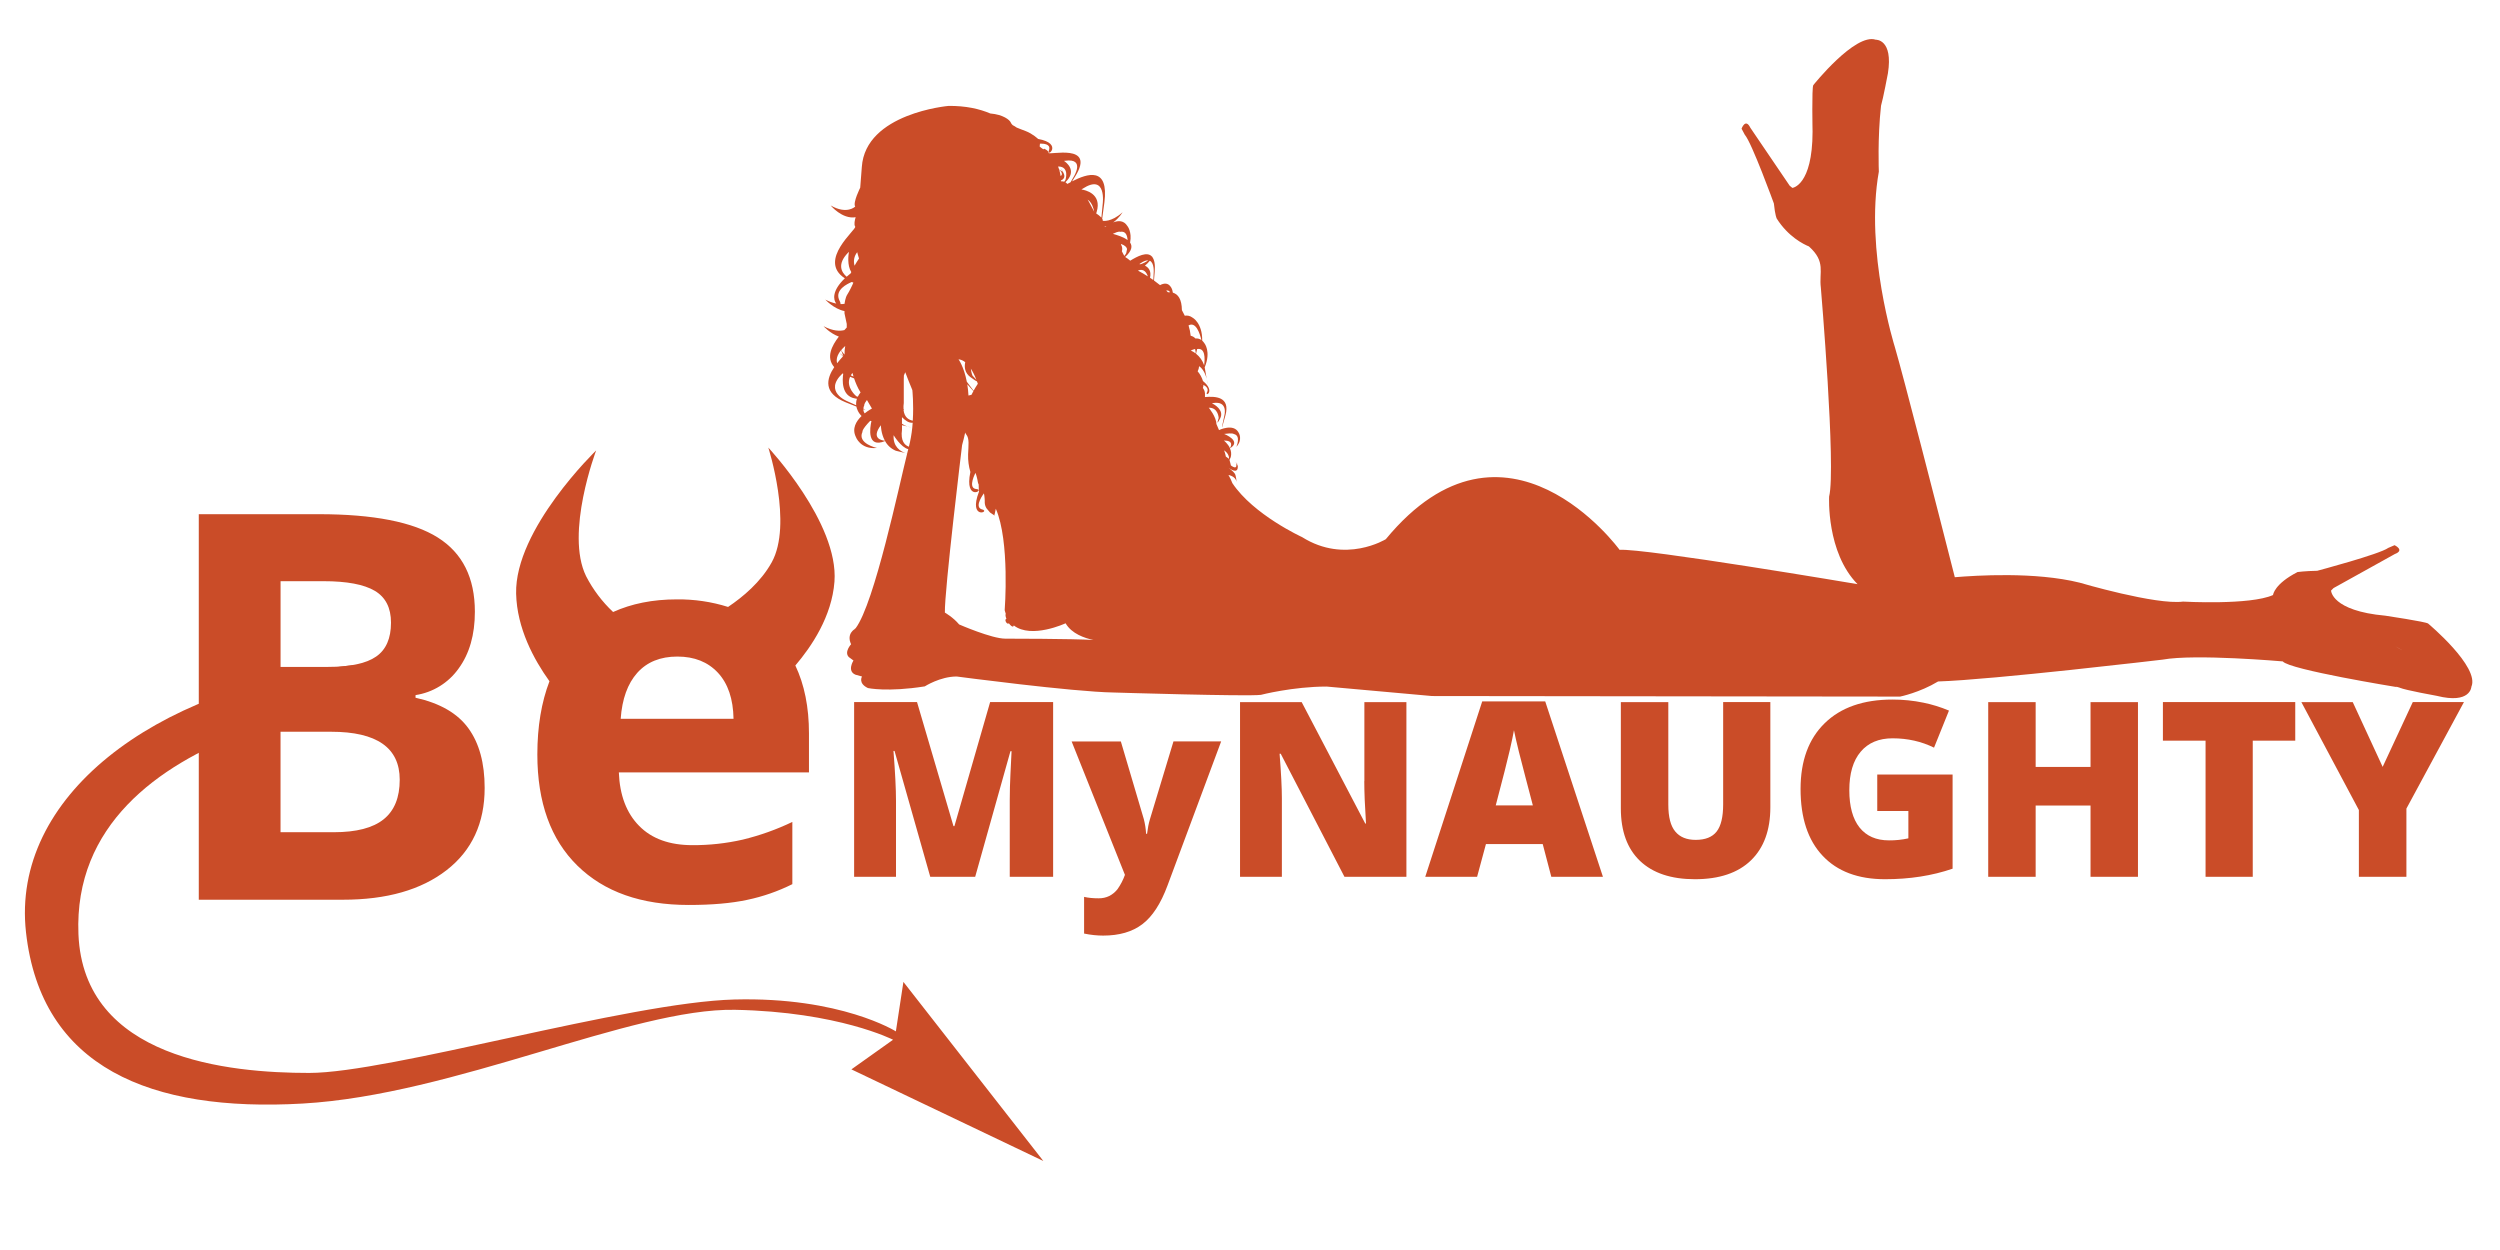
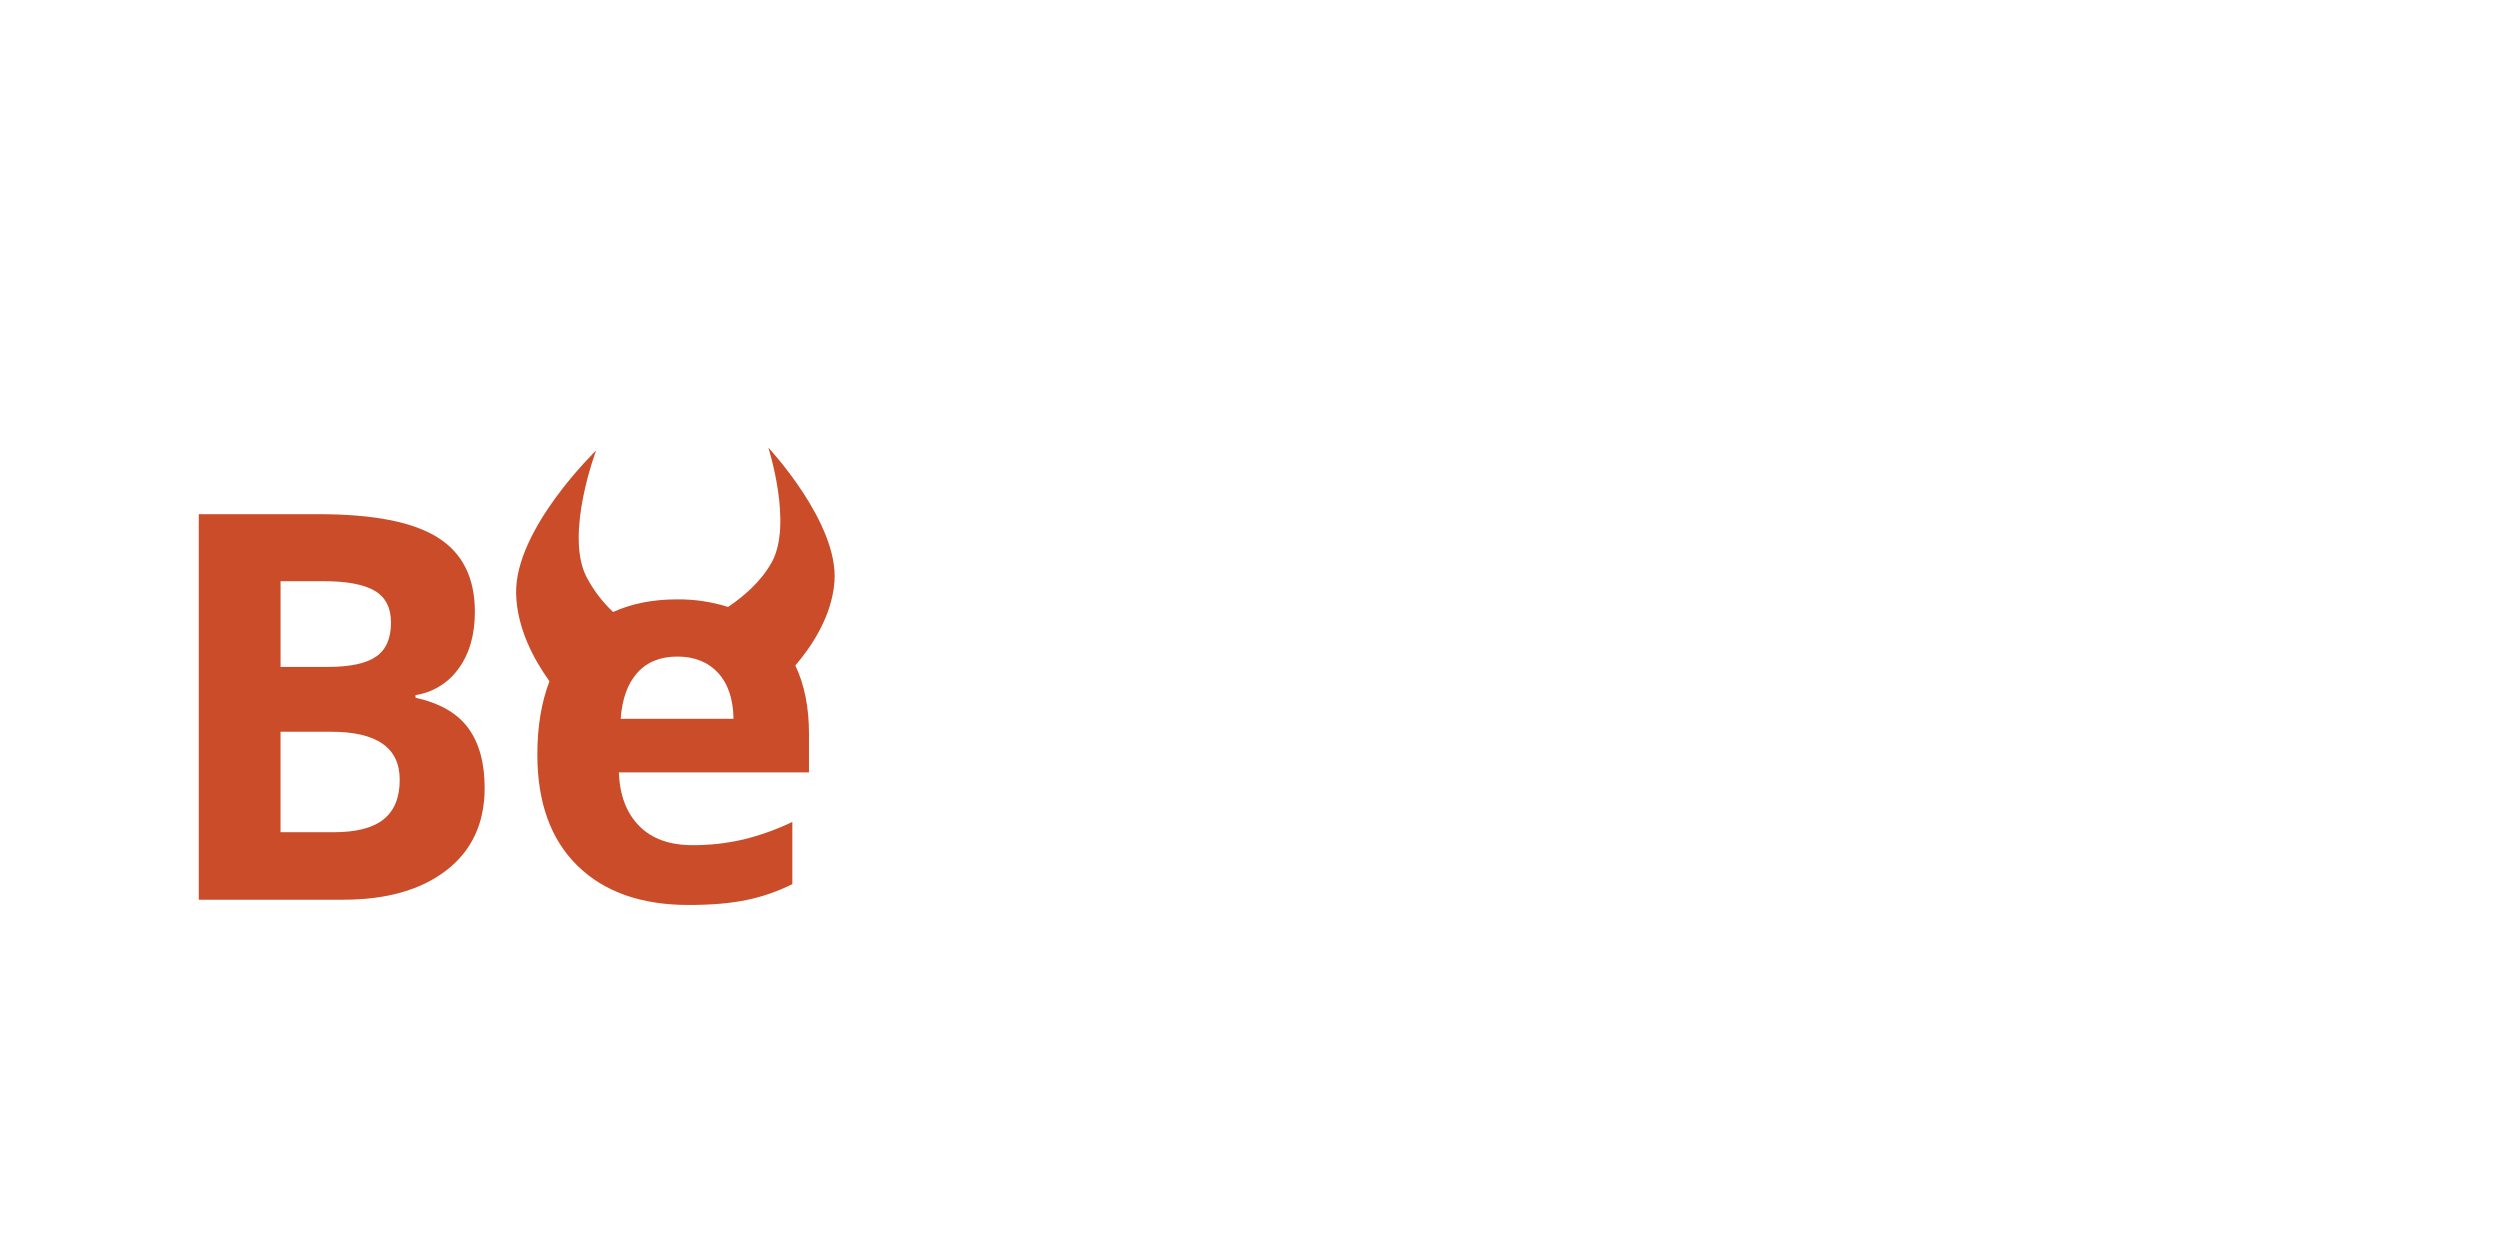
<svg xmlns="http://www.w3.org/2000/svg" width="80" height="40" viewBox="0 0 80 40" fill="none">
  <path fill-rule="evenodd" clip-rule="evenodd" d="M13.297 22.328V22.243C13.573 22.201 13.837 22.104 14.074 21.957C14.311 21.811 14.516 21.618 14.677 21.391C15.022 20.918 15.196 20.313 15.196 19.576C15.196 18.49 14.801 17.699 14.01 17.201C13.22 16.703 11.95 16.454 10.2 16.454H6.361V28.791H10.977C12.373 28.791 13.477 28.476 14.29 27.846C15.102 27.216 15.509 26.338 15.509 25.213C15.509 24.42 15.336 23.784 14.989 23.306C14.644 22.828 14.081 22.502 13.299 22.328H13.297ZM8.977 18.598H10.352C11.1 18.598 11.647 18.701 11.993 18.906C12.339 19.111 12.512 19.451 12.512 19.923C12.512 20.429 12.353 20.792 12.035 21.011C11.718 21.231 11.205 21.341 10.495 21.341H8.978V18.598H8.977ZM12.276 26.218C11.933 26.494 11.401 26.631 10.682 26.631H8.977V23.416H10.597C12.059 23.416 12.791 23.928 12.791 24.951C12.791 25.521 12.62 25.942 12.276 26.218ZM26.703 18.611C26.843 16.732 24.586 14.323 24.586 14.323C24.586 14.323 25.376 16.774 24.693 17.998C24.343 18.627 23.773 19.103 23.298 19.422C22.768 19.255 22.215 19.174 21.659 19.18C20.885 19.18 20.207 19.318 19.619 19.584C19.268 19.254 18.976 18.867 18.755 18.438C18.075 17.058 19.077 14.414 19.077 14.414C19.077 14.414 16.467 16.929 16.516 18.997C16.542 20.106 17.085 21.107 17.583 21.8C17.328 22.465 17.195 23.244 17.195 24.142C17.195 25.677 17.623 26.865 18.478 27.702C19.333 28.541 20.52 28.959 22.038 28.959C22.776 28.959 23.4 28.905 23.912 28.795C24.413 28.69 24.898 28.521 25.355 28.293V26.302C24.848 26.545 24.316 26.735 23.768 26.868C23.24 26.988 22.699 27.048 22.157 27.045C21.426 27.045 20.857 26.84 20.453 26.429C20.048 26.019 19.831 25.449 19.803 24.716H25.887V23.468C25.887 22.63 25.741 21.906 25.451 21.296C25.968 20.69 26.62 19.726 26.703 18.611V18.611ZM19.862 23.002C19.907 22.366 20.084 21.876 20.393 21.53C20.703 21.184 21.13 21.01 21.676 21.01C22.222 21.01 22.655 21.184 22.976 21.53C23.296 21.876 23.462 22.366 23.473 23.002H19.862Z" fill="#CA4C28" />
-   <path d="M38.614 12.124L38.644 12.292C38.644 12.292 38.639 12.22 38.614 12.124ZM29.032 13.646C29.076 13.661 29.121 13.672 29.168 13.679L29.032 13.646ZM77.698 19.952C77.621 19.895 76.332 19.702 76.332 19.702C74.605 19.546 74.594 18.898 74.594 18.898L74.674 18.818L76.633 17.73C76.966 17.604 76.626 17.446 76.626 17.446L76.424 17.533C76.153 17.733 74.151 18.265 74.151 18.265C73.763 18.272 73.522 18.305 73.522 18.305C72.785 18.683 72.739 19.023 72.737 19.041C72.004 19.371 69.858 19.251 69.858 19.251C68.987 19.365 66.552 18.646 66.552 18.646C65.12 18.289 63.212 18.416 62.554 18.471C61.943 16.073 60.916 12.064 60.633 11.098C60.633 11.098 59.669 8.03 60.123 5.492C60.123 5.492 60.078 4.421 60.193 3.383C60.258 3.167 60.413 2.348 60.413 2.348C60.587 1.245 60.025 1.271 60.025 1.271C59.364 1.048 58.025 2.725 58.025 2.725C57.974 2.806 58.002 4.213 58.002 4.213C57.999 5.947 57.355 6.013 57.355 6.013L57.27 5.943L56.011 4.088C55.855 3.767 55.73 4.118 55.73 4.118L55.834 4.313C56.056 4.563 56.764 6.511 56.764 6.511C56.803 6.896 56.855 6.993 56.855 6.993C57.221 7.573 57.711 7.815 57.886 7.886C58.438 8.381 58.203 8.704 58.267 9.204C58.267 9.204 58.758 14.981 58.532 15.89C58.532 15.89 58.437 17.67 59.441 18.693C59.441 18.693 52.602 17.537 51.827 17.595C51.827 17.595 48.191 12.595 44.346 17.254C44.346 17.254 43.048 18.058 41.666 17.187C41.666 17.187 40.111 16.476 39.435 15.46C39.407 15.4 39.38 15.329 39.38 15.329L39.31 15.199C39.31 15.199 39.547 15.238 39.571 15.428C39.571 15.428 39.556 15.23 39.517 15.161C39.484 15.103 39.355 15.002 39.316 14.971C39.371 15.012 39.602 15.169 39.609 14.949C39.617 14.696 39.6 14.909 39.6 14.909L39.541 14.773C39.541 14.773 39.654 15.085 39.388 14.894C39.388 14.894 39.364 14.782 39.344 14.719L39.385 14.626C39.408 14.532 39.399 14.434 39.358 14.346C39.751 14.111 39.172 13.886 39.172 13.886C39.458 13.846 39.48 13.888 39.48 13.888C39.725 13.938 39.562 14.3 39.562 14.3C39.782 14.061 39.635 13.843 39.635 13.843C39.474 13.536 39.008 13.763 39.008 13.763L38.925 13.568C38.922 13.338 38.681 13.048 38.681 13.048C38.986 13.035 38.998 13.379 38.998 13.379C38.998 13.379 38.889 13.689 39.045 13.389C39.185 13.121 38.852 12.939 38.782 12.904L38.806 12.9C39.316 12.811 39.179 13.3 39.179 13.3C39.179 13.3 38.986 14.151 39.215 13.288C39.376 12.684 38.88 12.678 38.559 12.706V12.592C38.559 12.592 38.553 12.509 38.523 12.464C38.512 12.448 38.502 12.431 38.493 12.414C38.504 12.383 38.509 12.35 38.51 12.317C38.583 12.355 38.675 12.426 38.636 12.527C38.633 12.533 38.632 12.54 38.627 12.547C38.538 12.717 38.916 12.536 38.495 12.193C38.46 12.079 38.402 11.973 38.325 11.882C38.352 11.831 38.367 11.775 38.371 11.718C38.423 11.753 38.467 11.799 38.501 11.851C38.498 11.858 38.496 11.866 38.495 11.873L38.504 11.856C38.554 11.939 38.591 12.029 38.614 12.124L38.55 11.754C38.763 11.244 38.538 10.98 38.538 10.98C38.519 10.951 38.496 10.924 38.471 10.901C38.477 10.318 38.151 10.158 38.151 10.158C38.117 10.133 38.078 10.115 38.038 10.106C37.997 10.096 37.955 10.095 37.913 10.103C37.885 10.042 37.854 9.983 37.821 9.925C37.816 9.573 37.7 9.415 37.531 9.365C37.516 9.233 37.455 9.168 37.455 9.168C37.367 9.044 37.239 9.062 37.121 9.124C37.058 9.073 36.994 9.023 36.928 8.976L36.95 8.701C36.971 8.461 36.938 8.313 36.877 8.23L36.888 8.214L36.874 8.224C36.721 8.024 36.386 8.208 36.167 8.342C36.117 8.298 36.062 8.258 36.005 8.224C36.224 8.024 36.242 7.875 36.163 7.763C36.23 7.412 36.075 7.231 36.075 7.231C35.962 7.053 35.791 7.051 35.623 7.117C35.816 6.975 35.922 6.793 35.922 6.793C35.556 7.123 35.285 7.066 35.285 7.066C35.294 7.046 35.286 7.023 35.27 6.998C35.288 6.876 35.31 6.708 35.34 6.481C35.489 5.321 34.798 5.551 34.306 5.804L34.403 5.65C35.087 4.562 33.542 4.98 33.553 4.892C33.56 4.832 33.468 4.782 33.413 4.759L33.388 4.779L33.374 4.769C33.337 4.745 33.302 4.718 33.269 4.689C33.272 4.647 33.276 4.613 33.279 4.596C33.407 4.593 33.611 4.613 33.575 4.775C33.574 4.785 33.571 4.795 33.568 4.805C33.471 5.073 34.047 4.596 33.219 4.446C33.219 4.446 33.05 4.281 32.816 4.192C32.706 4.148 32.609 4.117 32.531 4.081C32.492 4.052 32.451 4.027 32.407 4.006C32.379 3.982 32.357 3.952 32.343 3.918C32.309 3.838 32.106 3.667 31.689 3.631C31.341 3.483 30.904 3.384 30.355 3.389C30.355 3.389 27.692 3.619 27.578 5.346L27.527 6.006C27.527 6.006 27.284 6.486 27.366 6.61C27.366 6.61 27.104 6.877 26.581 6.574C26.581 6.574 26.947 7.023 27.381 6.951C27.355 7.033 27.319 7.187 27.366 7.251C27.427 7.334 26.148 8.329 27.035 8.906C26.616 9.306 26.663 9.596 26.761 9.714C26.638 9.689 26.52 9.646 26.41 9.586C26.41 9.586 26.674 9.883 27.024 9.955V10.028L27.096 10.366V10.48L27.02 10.563C26.878 10.598 26.655 10.599 26.354 10.438C26.354 10.438 26.556 10.666 26.843 10.771C26.613 11.068 26.427 11.441 26.695 11.748C26.445 12.124 26.334 12.581 27.066 12.876C27.206 12.933 27.316 12.976 27.404 13.01C27.412 13.05 27.425 13.09 27.442 13.127C27.442 13.127 27.477 13.221 27.57 13.313C27.399 13.477 27.256 13.711 27.386 13.979C27.386 13.979 27.527 14.389 28.061 14.335C28.061 14.335 27.422 14.194 27.599 13.82C27.599 13.82 27.567 13.755 27.846 13.467L27.886 13.474C27.837 13.69 27.733 14.356 28.323 14.114C28.398 14.254 28.52 14.363 28.666 14.424L28.974 14.498C28.814 14.443 28.572 14.298 28.596 13.926C28.596 13.926 28.828 14.316 29.064 14.373L29.029 14.511L28.974 14.498L29.029 14.514C28.776 15.521 27.982 19.306 27.381 20.103L27.34 20.133C27.358 20.126 27.366 20.121 27.369 20.121C27.363 20.123 27.073 20.271 27.235 20.616C27.235 20.616 27.003 20.866 27.163 21.027L27.311 21.136C27.311 21.136 27.093 21.476 27.377 21.591L27.584 21.648C27.584 21.648 27.451 21.865 27.774 22.018C27.774 22.018 28.398 22.154 29.593 21.964C29.593 21.964 30.084 21.648 30.614 21.648C30.614 21.648 34.327 22.14 35.633 22.16C35.633 22.16 39.934 22.292 40.35 22.235C40.35 22.235 41.373 21.97 42.453 21.97L45.822 22.273L60.804 22.291C60.804 22.291 61.431 22.163 62.019 21.807C63.752 21.753 69.204 21.108 69.204 21.108C70.245 20.918 73.049 21.165 73.049 21.165C73.257 21.43 76.704 21.988 76.704 21.988C76.704 21.988 76.683 21.978 76.656 21.967C76.691 21.979 76.737 21.993 76.787 22.004L76.79 22.007C76.975 22.087 77.977 22.267 77.977 22.267C79.061 22.539 79.084 21.977 79.084 21.977C79.362 21.341 77.698 19.952 77.698 19.952V19.952ZM27.431 8.07C27.431 8.07 27.45 8.155 27.488 8.273C27.437 8.347 27.389 8.424 27.346 8.503C27.324 8.429 27.32 8.351 27.335 8.276C27.35 8.2 27.383 8.13 27.431 8.07V8.07ZM27.328 8.997V8.998H27.326H27.328V8.997ZM27.137 8.087C27.146 8.077 27.156 8.068 27.166 8.06C27.149 8.15 27.104 8.489 27.241 8.707L27.221 8.748C27.174 8.785 27.133 8.821 27.093 8.855C26.93 8.717 26.776 8.459 27.137 8.087ZM27.026 9.722C26.983 9.729 26.94 9.732 26.898 9.73C26.896 9.691 26.885 9.653 26.864 9.62C26.858 9.605 26.851 9.59 26.845 9.575C26.732 9.273 27.099 9.088 27.258 9.023L27.308 9.045L27.274 9.122C27.274 9.122 27.184 9.318 27.114 9.424C27.049 9.524 27.029 9.697 27.026 9.722ZM27.312 12.05C27.284 12.037 27.255 12.024 27.227 12.011C27.242 11.983 27.259 11.957 27.279 11.933C27.279 11.933 27.291 11.98 27.312 12.05V12.05ZM27.017 11.1L27.047 11.071C27.03 11.162 27.023 11.255 27.026 11.348C26.983 11.306 26.947 11.257 26.919 11.203C26.949 11.166 26.982 11.132 27.017 11.099V11.1ZM26.915 11.206L26.986 11.391L26.983 11.394C26.95 11.364 26.776 11.216 26.974 11.405C26.913 11.47 26.851 11.543 26.788 11.623C26.756 11.509 26.779 11.37 26.915 11.206ZM27.398 12.968C27.259 12.903 27.119 12.842 27.119 12.842C27.119 12.842 26.337 12.539 26.959 11.952L26.962 11.949C26.969 11.953 26.976 11.957 26.983 11.961C26.956 12.143 26.913 12.679 27.369 12.752L27.422 12.761C27.399 12.827 27.391 12.898 27.398 12.968V12.968ZM27.45 12.695L27.404 12.681C27.404 12.681 27.05 12.396 27.203 12.057L27.331 12.108C27.373 12.235 27.442 12.409 27.538 12.558C27.504 12.6 27.474 12.646 27.45 12.695V12.695ZM27.669 13.228C27.641 13.189 27.627 13.143 27.627 13.095C27.72 13.127 27.7 13.113 27.628 13.076C27.63 13.038 27.641 13.002 27.657 12.968C27.657 12.968 27.64 12.934 27.742 12.8L27.902 13.073C27.902 13.073 27.793 13.129 27.669 13.228V13.228ZM28.188 13.607C28.188 13.607 28.188 13.867 28.317 14.103C28.212 14.093 27.867 14.033 28.188 13.607ZM29.119 14.149L29.084 14.295C28.954 14.248 28.812 14.115 28.864 13.749V13.606L29.032 13.647C28.972 13.626 28.915 13.596 28.863 13.559V13.362L28.875 13.375L28.863 13.361V13.349C28.963 13.453 29.087 13.543 29.206 13.527C29.192 13.736 29.163 13.944 29.119 14.149V14.149ZM29.209 13.461C29.096 13.441 28.939 13.368 28.913 13.115L28.93 13.108L28.913 13.087C28.909 13.024 28.911 12.96 28.921 12.897V12.131L28.925 12.014L28.968 11.911C29.044 12.113 29.122 12.308 29.195 12.482C29.195 12.482 29.242 12.927 29.209 13.462V13.461ZM34.08 5.145C34.749 5.05 34.353 5.666 34.353 5.666C34.353 5.666 34.309 5.741 34.258 5.831L34.154 5.886C34.137 5.865 34.117 5.847 34.094 5.832C34.111 5.815 34.129 5.795 34.148 5.774C34.447 5.438 34.117 5.194 34.047 5.149L34.081 5.145H34.08ZM34.093 5.761L34.056 5.814C34.022 5.805 33.986 5.801 33.95 5.802L33.95 5.775C34.032 5.739 34.103 5.667 34.028 5.527C33.888 5.268 33.999 5.495 33.999 5.495L33.892 5.423C33.873 5.364 33.858 5.328 33.858 5.328C34.239 5.323 34.093 5.761 34.093 5.761ZM33.94 5.634C33.929 5.564 33.914 5.495 33.894 5.428C33.938 5.468 34.035 5.575 33.94 5.634ZM31.244 12.155C31.201 12.101 31.122 12.023 31.122 12.023C31.122 12.023 31.078 11.925 31.067 11.797C31.131 11.897 31.192 12.017 31.244 12.155ZM30.887 11.59C30.852 11.755 30.875 11.934 31.056 12.07C31.183 12.163 31.241 12.2 31.262 12.205L31.291 12.28C31.243 12.352 31.198 12.426 31.155 12.502C31.085 12.405 31.012 12.309 30.938 12.215C30.845 11.731 30.672 11.497 30.672 11.497C30.751 11.507 30.826 11.539 30.887 11.59V11.59ZM31.149 12.515C31.127 12.555 31.105 12.595 31.087 12.634C31.055 12.64 31.023 12.648 30.991 12.657C30.985 12.536 30.972 12.416 30.953 12.297C31.055 12.415 31.117 12.483 31.149 12.515V12.515ZM32.169 20.437C31.733 20.437 30.692 19.982 30.692 19.982C30.503 19.754 30.236 19.603 30.236 19.603C30.218 18.922 30.787 14.243 30.787 14.243C30.824 14.11 30.857 13.976 30.886 13.841C30.893 13.862 30.904 13.883 30.918 13.901C31.027 14.034 30.989 14.251 30.979 14.544C30.974 14.733 30.998 14.921 31.052 15.103C30.851 16.071 31.535 15.673 31.244 15.649C31.233 15.648 31.223 15.647 31.212 15.644C30.971 15.588 31.216 15.131 31.216 15.131L31.242 15.211C31.242 15.211 31.28 15.339 31.29 15.422C31.294 15.45 31.303 15.477 31.317 15.502C31.316 15.638 31.328 15.732 31.328 15.732C30.974 16.655 31.712 16.372 31.43 16.302C31.419 16.299 31.409 16.296 31.399 16.292C31.172 16.198 31.486 15.787 31.486 15.787L31.5 15.87C31.5 15.87 31.517 16.002 31.512 16.087C31.515 16.151 31.535 16.213 31.569 16.267L31.68 16.399L31.806 16.484C31.808 16.59 31.866 16.279 31.866 16.279C32.321 17.321 32.15 19.527 32.15 19.527C32.16 19.569 32.172 19.607 32.184 19.644C32.169 19.671 32.175 19.73 32.205 19.801L32.19 19.811C32.167 19.822 32.169 19.865 32.191 19.904C32.214 19.945 32.248 19.967 32.27 19.954L32.285 19.947C32.337 20.02 32.394 20.064 32.422 20.047C32.432 20.041 32.438 20.029 32.44 20.013C33.005 20.455 34.099 19.945 34.099 19.945C34.292 20.28 34.709 20.42 34.989 20.48C34.344 20.437 32.169 20.437 32.169 20.437V20.437ZM34.846 6.459C34.834 6.434 34.82 6.41 34.803 6.388C34.95 6.478 34.999 6.695 35.013 6.772L34.846 6.459V6.459ZM35.078 6.829L35.093 6.783C35.27 6.193 34.721 6.08 34.606 6.063L34.645 6.038C35.425 5.535 35.286 6.531 35.286 6.531C35.286 6.531 35.264 6.761 35.245 6.964C35.195 6.913 35.139 6.868 35.078 6.829V6.829ZM35.361 7.267C35.356 7.262 35.351 7.258 35.346 7.254C35.367 7.248 35.388 7.243 35.407 7.235C35.392 7.246 35.374 7.256 35.361 7.267ZM35.612 7.482C35.819 7.382 35.843 7.418 35.843 7.418C36.017 7.386 36.072 7.522 36.083 7.683C35.956 7.585 35.758 7.525 35.612 7.483V7.482ZM35.9 8.042C35.91 8.007 35.914 7.97 35.91 7.934C35.905 7.897 35.893 7.862 35.874 7.831L35.871 7.807C35.996 7.849 36.051 7.906 36.066 7.967C36.056 8.027 36.045 8.074 36.039 8.101C36.023 8.133 36.002 8.163 35.977 8.19L35.9 8.042ZM36.483 8.434C36.596 8.353 36.681 8.327 36.743 8.332C36.668 8.385 36.586 8.426 36.498 8.456C36.485 8.454 36.472 8.452 36.459 8.451L36.483 8.434ZM36.413 8.659C36.608 8.574 36.697 8.739 36.73 8.844C36.627 8.777 36.521 8.716 36.413 8.659H36.413ZM36.917 8.735C36.917 8.735 36.911 8.845 36.907 8.961L36.801 8.888C36.852 8.665 36.746 8.554 36.638 8.501C36.703 8.448 36.755 8.393 36.794 8.344C36.947 8.416 36.917 8.734 36.917 8.734V8.735ZM37.374 9.352C37.356 9.333 37.337 9.315 37.318 9.297C37.379 9.285 37.417 9.309 37.443 9.352C37.42 9.352 37.398 9.349 37.374 9.352ZM38.035 10.412C38.27 10.282 38.397 10.677 38.444 10.88C38.388 10.842 38.32 10.824 38.252 10.83C38.212 10.786 38.16 10.756 38.102 10.745C38.09 10.632 38.067 10.52 38.033 10.411L38.035 10.412ZM38.105 11.217C38.149 11.195 38.195 11.178 38.243 11.167C38.257 11.222 38.263 11.277 38.264 11.311C38.215 11.273 38.161 11.242 38.105 11.217V11.217ZM38.309 11.169C38.569 11.123 38.562 11.464 38.532 11.689C38.483 11.543 38.394 11.415 38.273 11.319C38.288 11.27 38.299 11.22 38.309 11.169V11.169ZM38.434 12.285C38.434 12.285 38.438 12.285 38.443 12.289L38.449 12.319L38.434 12.285V12.285ZM39.358 14.34C39.289 14.192 39.163 14.097 39.163 14.097C39.486 14.097 39.392 14.285 39.358 14.34ZM39.17 14.411C39.295 14.493 39.331 14.595 39.331 14.684L39.328 14.682C39.296 14.656 39.262 14.632 39.227 14.61C39.209 14.505 39.17 14.411 39.17 14.411ZM76.617 20.661C76.728 20.721 76.814 20.774 76.876 20.814L76.617 20.66V20.661ZM30.541 26.436H30.511L29.345 22.467H27.332V28.057H28.672V25.63C28.672 25.25 28.645 24.717 28.591 24.03H28.625L29.768 28.057H31.206L32.334 24.039H32.37C32.339 24.646 32.322 25.027 32.318 25.182C32.313 25.338 32.312 25.479 32.312 25.607V28.057H33.7V22.467H31.684L30.541 26.437V26.436ZM36.797 26.219C36.757 26.351 36.727 26.505 36.706 26.681H36.675C36.666 26.522 36.642 26.365 36.602 26.211L35.867 23.726H34.292L35.998 27.996C35.94 28.158 35.86 28.312 35.761 28.453C35.69 28.543 35.602 28.617 35.501 28.67C35.392 28.723 35.273 28.748 35.153 28.746C34.98 28.746 34.825 28.731 34.691 28.7V29.874C34.9 29.917 35.103 29.939 35.301 29.939C35.816 29.939 36.234 29.818 36.554 29.575C36.874 29.333 37.145 28.919 37.362 28.332L39.077 23.725H37.551L36.797 26.219H36.797ZM43.657 24.995C43.657 25.337 43.675 25.789 43.712 26.353H43.688L41.654 22.468H39.681V28.058H41.02V25.538C41.02 25.212 40.995 24.738 40.947 24.119H40.983L43.023 28.058H45.005V22.468H43.66V24.995H43.658H43.657ZM47.431 22.445L45.608 28.058H47.267L47.55 27.01H49.367L49.642 28.058H51.294L49.447 22.445H47.431ZM47.864 25.772C48.094 24.894 48.245 24.307 48.312 24.009C48.38 23.71 48.425 23.496 48.447 23.367C48.474 23.507 48.526 23.739 48.606 24.063C48.687 24.386 48.755 24.65 48.81 24.853L49.051 25.772H47.864V25.772ZM55.141 25.74C55.141 26.143 55.071 26.433 54.932 26.61C54.792 26.788 54.569 26.876 54.261 26.876C53.974 26.876 53.755 26.787 53.608 26.608C53.459 26.43 53.386 26.143 53.386 25.749V22.468H51.867V25.868C51.867 26.599 52.072 27.159 52.48 27.549C52.891 27.939 53.475 28.135 54.237 28.135C55.017 28.135 55.615 27.933 56.029 27.533C56.444 27.131 56.651 26.563 56.651 25.833V22.467H55.141V25.74V25.74ZM60.069 25.951H61.068V26.827C60.864 26.872 60.656 26.894 60.447 26.892C60.038 26.892 59.724 26.754 59.505 26.48C59.288 26.206 59.178 25.808 59.178 25.286C59.178 24.753 59.298 24.343 59.541 24.056C59.781 23.77 60.123 23.626 60.562 23.626C61.044 23.626 61.487 23.726 61.889 23.925L62.367 22.739C62.105 22.628 61.831 22.543 61.551 22.486C61.224 22.418 60.89 22.385 60.556 22.386C59.627 22.386 58.906 22.639 58.392 23.141C57.876 23.643 57.618 24.345 57.618 25.248C57.618 26.173 57.853 26.886 58.325 27.385C58.794 27.885 59.461 28.135 60.322 28.135C61.108 28.135 61.828 28.023 62.483 27.798V24.785H60.072V25.951H60.069ZM66.895 24.541H65.141V22.468H63.623V28.058H65.141V25.778H66.897V28.058H68.415V22.468H66.897V24.54L66.895 24.541ZM69.213 23.702H70.578V28.058H72.088V23.702H73.448V22.467H69.213V23.702ZM76.245 24.54L75.288 22.468H73.644L75.484 25.921V28.058H77.005V25.875L78.846 22.467H77.209L76.245 24.54Z" fill="#CA4C28" />
-   <path fill-rule="evenodd" clip-rule="evenodd" d="M11.046 21.314C4.914 22.046 0.349 25.507 0.832 29.834C1.315 34.163 4.819 35.592 9.682 35.314C14.545 35.037 20.216 32.252 23.525 32.314C26.834 32.378 28.578 33.272 28.578 33.272L27.245 34.22L33.387 37.152L28.909 31.421L28.668 33.004C28.668 33.004 26.908 31.894 23.5 31.984C20.092 32.074 12.46 34.334 9.893 34.334C7.327 34.334 2.671 33.891 2.51 29.891C2.228 22.914 13.297 22.244 13.297 22.244C13.297 22.244 14.367 20.918 11.047 21.314" fill="#CA4C28" />
</svg>